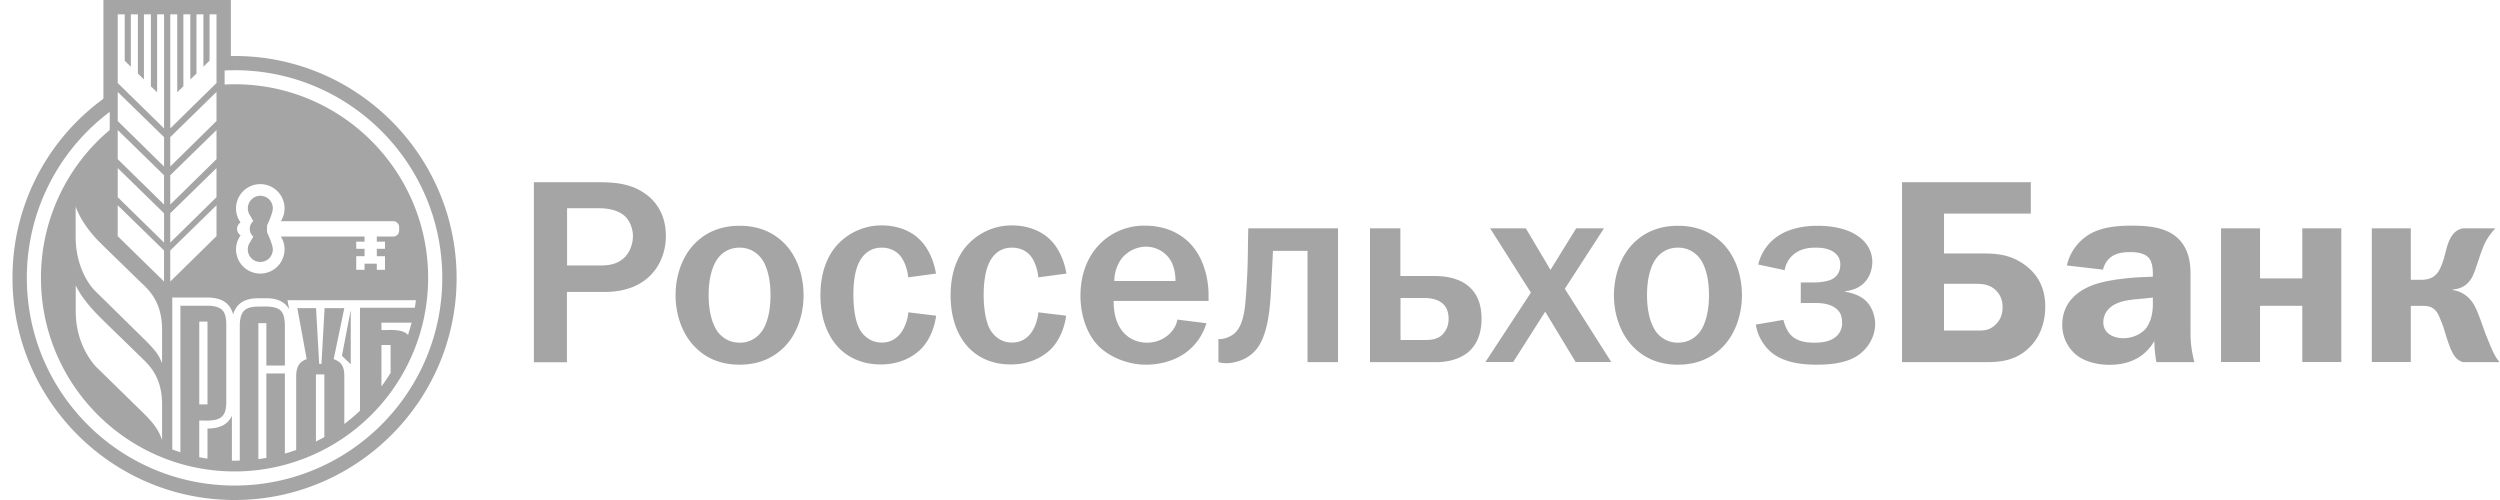
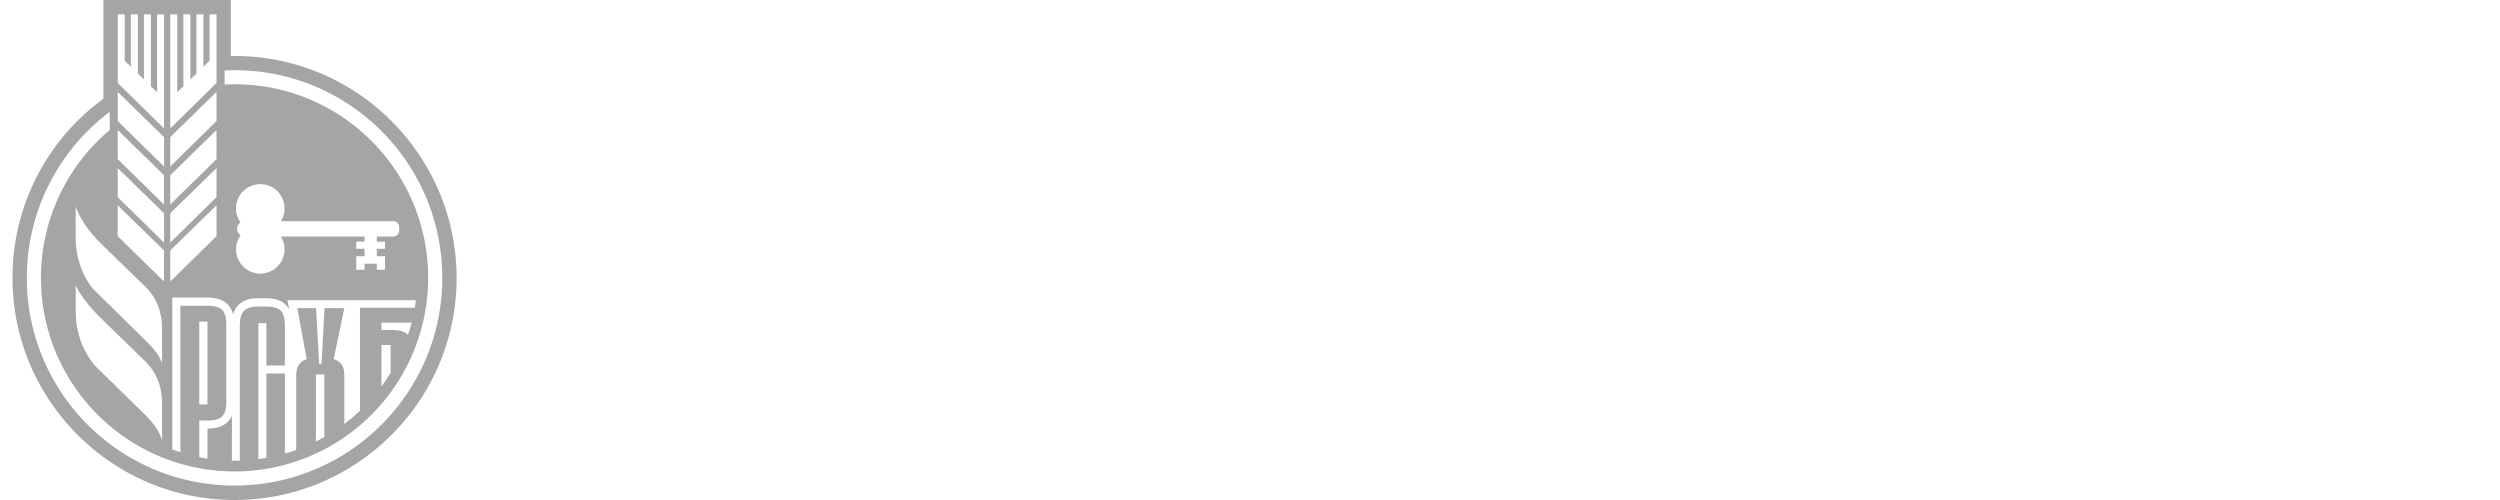
<svg xmlns="http://www.w3.org/2000/svg" width="120" height="24" fill="none" viewBox="0 0 120 24">
-   <path fill="#A5A5A6" d="M28.625 8.745c.745 0 1.575.026 2.294.518.48.317 1.043.946 1.043 2.067 0 1.231-.784 2.683-2.935 2.683h-1.814v3.376h-1.588V8.745h3Zm.065 3.998c.35 0 .855.013 1.264-.363.278-.253.427-.68.427-1.044 0-.336-.136-.745-.414-.984-.279-.24-.72-.357-1.212-.357h-1.536v2.748h1.471ZM33.426 11.614c.44-.414 1.095-.777 2.074-.777.985 0 1.64.363 2.08.777.654.616.991 1.575.991 2.553 0 .979-.337 1.938-.991 2.554-.44.414-1.095.784-2.08.784-.979 0-1.64-.363-2.074-.784-.654-.616-.998-1.575-.998-2.553 0-.985.344-1.938.998-2.553Zm1.07 4.368c.136.162.453.466 1.004.466a1.25 1.25 0 0 0 1.004-.466c.104-.11.48-.616.48-1.814 0-1.2-.376-1.698-.48-1.815a1.281 1.281 0 0 0-1.004-.466c-.551 0-.868.298-1.005.466-.097.117-.48.616-.48 1.815 0 1.192.383 1.697.48 1.814ZM43.593 13.313c-.026-.324-.149-.706-.317-.946-.15-.227-.454-.48-.953-.48-.492 0-.823.253-1.023.59-.318.518-.337 1.322-.337 1.691 0 .59.084 1.296.337 1.698.162.253.492.577 1.023.577.376 0 .687-.15.933-.48.188-.265.318-.641.344-.972l1.335.162c-.078.59-.337 1.25-.804 1.672-.389.35-.998.668-1.853.668-.953 0-1.575-.376-1.938-.72-.492-.466-.959-1.296-.959-2.605 0-1.218.415-1.95.74-2.339a2.888 2.888 0 0 1 2.19-1.01c.79 0 1.45.278 1.86.706.414.414.666 1.043.757 1.607l-1.335.181ZM49.84 13.313c-.026-.324-.149-.706-.31-.946-.15-.227-.454-.48-.96-.48-.492 0-.816.253-1.017.59-.311.518-.337 1.322-.337 1.691 0 .59.09 1.296.337 1.698.162.253.492.577 1.017.577.376 0 .694-.15.934-.48.187-.265.31-.641.336-.972l1.335.162c-.078.59-.336 1.25-.803 1.672-.395.35-.992.668-1.853.668-.96 0-1.575-.376-1.938-.72-.492-.466-.952-1.296-.952-2.605 0-1.218.414-1.95.745-2.339a2.877 2.877 0 0 1 2.19-1.01c.79 0 1.445.278 1.866.706.415.414.667 1.043.758 1.607l-1.348.181ZM57.907 15.515a2.697 2.697 0 0 1-1.055 1.458c-.506.344-1.16.532-1.854.532-.868 0-1.75-.37-2.28-.907-.493-.5-.856-1.374-.856-2.404 0-1.31.544-2.178 1.134-2.67a2.995 2.995 0 0 1 1.95-.693c1.225 0 2.003.563 2.418 1.146.44.603.647 1.445.647 2.178v.291h-4.555c0 .072-.013.655.214 1.121.337.706.959.881 1.386.881.344 0 .765-.103 1.122-.466.214-.227.297-.44.337-.642l1.392.175Zm-1.483-2.028c0-.363-.084-.777-.279-1.056-.24-.35-.668-.59-1.134-.59-.48 0-.894.24-1.147.538a1.8 1.8 0 0 0-.375 1.108h2.934ZM64.225 10.96v6.422h-1.464v-5.34h-1.659c-.038.869-.064 1.219-.09 1.815-.04.667-.092 2.073-.655 2.845-.311.414-.7.576-.978.654a1.703 1.703 0 0 1-.519.078 1.25 1.25 0 0 1-.376-.052v-1.108h.123c.188-.013.441-.11.61-.24.505-.402.55-1.309.602-2.028.065-.946.078-1.51.084-2.365l.014-.68h4.308ZM68.839 13.248c.415 0 1.225.052 1.75.583.479.466.525 1.121.525 1.47 0 .921-.377 1.388-.668 1.627-.104.078-.577.454-1.49.454H65.76V10.96h1.458v2.288h1.62Zm-1.614 3.071h1.148c.278 0 .576-.013.829-.227.149-.142.33-.375.33-.784 0-.35-.103-.628-.388-.816-.254-.162-.571-.188-.772-.188h-1.147v2.015ZM73.239 10.96l1.185 1.996 1.231-1.995h1.335l-1.879 2.902 2.229 3.512h-1.71L74.17 14.96l-1.536 2.416h-1.334l2.183-3.33-1.956-3.085h1.71ZM78.468 11.614c.44-.414 1.094-.777 2.073-.777.985 0 1.639.363 2.08.777.654.616.992 1.575.992 2.553 0 .979-.344 1.938-.992 2.554-.441.414-1.095.784-2.08.784-.985 0-1.633-.363-2.073-.784-.655-.616-.999-1.575-.999-2.553.007-.985.344-1.938.999-2.553Zm1.069 4.368c.135.162.453.466 1.004.466.557 0 .868-.298 1.01-.466.098-.11.48-.616.48-1.814 0-1.2-.376-1.698-.48-1.815a1.285 1.285 0 0 0-1.01-.466c-.551 0-.868.298-1.004.466-.098.117-.48.616-.48 1.815 0 1.192.382 1.697.48 1.814ZM84.396 12.697a2.255 2.255 0 0 1 1.03-1.42c.214-.136.803-.44 1.814-.44.629 0 1.27.11 1.75.376.707.389.881.952.881 1.36 0 .441-.213 1.284-1.308 1.407v.025c.375.052.796.214 1.043.48.227.24.401.642.401 1.07 0 .64-.376 1.21-.855 1.522-.576.376-1.374.428-1.963.428-.596 0-1.497-.065-2.132-.564a2.215 2.215 0 0 1-.778-1.36l1.322-.228c.052.201.162.506.317.68.325.383.843.415 1.173.415.325 0 .681-.038.953-.226a.834.834 0 0 0 .376-.733c0-.265-.052-.48-.273-.667-.291-.24-.68-.279-1.043-.279h-.667v-.985h.668c.252 0 .615-.051.816-.149.265-.136.414-.363.414-.725 0-.201-.077-.396-.265-.545-.291-.24-.706-.252-.92-.252-.292 0-.72.038-1.07.337a1.22 1.22 0 0 0-.414.745l-1.27-.272ZM97.479 10.254h-4.166v1.912h1.852c.668 0 1.31.052 1.964.505.641.441 1.043 1.095 1.043 2.042 0 .88-.324 1.535-.745 1.95-.629.628-1.348.72-2.1.72h-4.03V8.744h6.182v1.51Zm-4.166 5.612h1.626c.305 0 .583-.013.868-.305.278-.278.317-.59.317-.83 0-.278-.077-.55-.317-.79-.285-.285-.654-.317-.92-.317h-1.575v2.242ZM99.209 12.742a2.34 2.34 0 0 1 1.109-1.51c.498-.291 1.166-.401 1.995-.401 1.056 0 2.132.136 2.605 1.133.253.512.227 1.07.227 1.55v2.48c0 .52.078.999.188 1.387h-1.827a6.175 6.175 0 0 1-.098-1.017c-.239.428-.816 1.147-2.151 1.147-.59 0-1.199-.149-1.614-.492a1.852 1.852 0 0 1-.654-1.432c0-.642.278-1.413 1.374-1.867.706-.291 1.853-.388 2.371-.414l.603-.026v-.136c0-.175-.013-.551-.188-.758-.24-.279-.719-.285-.907-.285-.259 0-.577.025-.842.188a1.012 1.012 0 0 0-.454.654l-1.737-.201Zm3.564 1.6c-.628.052-1.257.117-1.613.551a.925.925 0 0 0-.201.577c0 .279.136.467.279.564.175.136.44.2.693.2.376 0 .816-.161 1.069-.466.039-.039.337-.415.337-1.147v-.337l-.564.058ZM108.482 10.96v2.404h2.028V10.96h1.873v6.415h-1.873V14.68h-2.028v2.695h-1.873V10.96h1.873ZM115.719 10.96v2.47h.506c.544 0 .771-.266.907-.558.265-.564.252-1.004.492-1.445.188-.35.441-.44.603-.466h1.548c-.2.213-.375.466-.491.693-.201.415-.39 1.095-.506 1.386-.149.402-.402.804-1.044.856v.026c.344.051.694.226.959.615.162.24.273.551.454 1.043.175.506.253.68.415 1.07.129.291.201.466.415.732h-1.763c-.279-.09-.467-.279-.693-.933-.175-.506-.201-.68-.318-.96l-.091-.226c-.188-.48-.44-.583-.829-.583h-.564v2.695h-1.872V10.96h1.872ZM13.096 11.973a.601.601 0 0 1-1.202 0c0-.12.035-.235.1-.33l.165-.284a.49.49 0 0 1-.17-.373.49.49 0 0 1 .17-.375l-.165-.284a.6.6 0 1 1 1.102-.33c0 .245-.28.829-.28.829v.314l.03.068c.07.162.25.57.25.765ZM16.836 17.483l-.424-.404.424-2.194v2.598Z" />
  <path fill="#A5A5A6" fill-rule="evenodd" d="M.6 13.344C.6 19.218 5.382 24 11.261 24c5.874 0 10.656-4.782 10.656-10.651 0-5.88-4.777-10.661-10.656-10.661h-.18V0H4.964v4.737l-.115.09A10.588 10.588 0 0 0 .6 13.344Zm6.642-9.2.3.284V.688h.333v5.476l-2.224-2.18V.689h.335v2.224l.294.29V.688h.339v2.838l.29.289V.688h.333v3.456Zm4.02-.773c-.16 0-.32.005-.48.01v.678c.155-.01.315-.015.48-.015 5.13 0 9.289 4.159 9.289 9.295a9.29 9.29 0 0 1-9.29 9.29c-5.13 0-9.295-4.159-9.295-9.29a9.269 9.269 0 0 1 3.301-7.1V5.37a9.95 9.95 0 0 0-3.979 7.968c0 5.505 4.463 9.968 9.973 9.968 5.505 0 9.968-4.463 9.968-9.968s-4.463-9.968-9.968-9.968ZM8.173 13.514l2.219-2.18v-1.48l-2.22 2.169v1.49Zm2.219-7.705-2.22 2.184V6.582l2.22-2.17V5.81Zm-2.22 4.01 2.22-2.18V6.243l-2.22 2.169v1.406Zm0 1.824 2.22-2.179V8.068l-2.22 2.169v1.406Zm-.298 1.87-2.224-2.178V9.853l2.224 2.17v1.49Zm2.184-10.6-.295.289V.688H9.43v2.843l-.294.284V.688h-.334V4.14l-.294.29V.688h-.334v5.475l2.219-2.18V.689h-.334v2.224Zm-2.184 5.08L5.651 5.809V4.413l2.224 2.169v1.41Zm-2.224-.354 2.224 2.18V8.411l-2.224-2.17V7.64Zm2.224 4.004L5.651 9.464V8.068l2.224 2.169v1.406Zm11.005-1.027h-5.4c.115-.179.18-.388.18-.613a1.164 1.164 0 0 0-2.33 0c0 .255.08.484.22.673-.1.065-.17.18-.17.31s.07.244.17.309c-.134.19-.22.424-.22.673a1.164 1.164 0 0 0 2.329 0 1.12 1.12 0 0 0-.179-.614h4.02v.245h-.4v.344h.4v.354h-.4v.653h.4v-.294h.588v.294h.393v-.653h-.393v-.354h.393v-.344h-.393v-.245h.792c.155 0 .28-.13.28-.284v-.174c0-.15-.13-.28-.28-.28Zm-15.248.744V9.909s.24.802 1.132 1.695c.292.292.628.618 1.049 1.027.256.248.543.528.87.848l.1.094c.389.367.998.941.998 2.255v1.605c-.145-.354-.254-.563-.898-1.192-.03-.03-2.094-2.059-2.298-2.258-.35-.344-.953-1.237-.953-2.623Zm3.052 5.704c-.408-.4-.753-.735-1.053-1.026-.338-.328-.619-.6-.867-.85-.893-.892-1.127-1.495-1.127-1.495v1.251c0 1.387.628 2.27.947 2.633.205.2 2.274 2.224 2.299 2.25.624.608.746.908.884 1.249l.014.032v-1.696c0-1.305-.606-1.88-.992-2.247a7.315 7.315 0 0 1-.105-.101Zm12.066.833a9.96 9.96 0 0 1-.439.653v-1.99h.439v1.337Zm.838-1.826v-.004c.06-.193.12-.386.17-.58H18.31v.355h.22c.384-.01.817-.015 1.057.23Zm-10.022-.633h.394v3.974h-.394v-3.974Zm.394-.763c.334 0 .568.07.703.2s.2.364.2.698v3.715c0 .334-.06.568-.2.698-.204.204-.584.204-.898.204-.07-.005-.14-.005-.2-.005v1.76c.13.026.26.05.395.07V20.57c.598 0 .987-.204 1.172-.613v2.154h.13c.084 0 .164 0 .249-.005v-6.467c0-.344.07-.584.2-.718.129-.14.363-.205.692-.205.045 0 .093 0 .143-.002.32-.006.72-.013.94.207.129.134.189.379.189.718v1.905h-.888v-2.035h-.384v6.527c.13-.015.255-.035.384-.06v-4.049h.888v3.845c.184-.05.364-.11.543-.175v-3.52c0-.399.095-.698.504-.838l-.449-2.448h.898l.15 2.673h.11l.149-2.673h.947l-.509 2.448c.424.15.51.41.51.838v2.274c.263-.2.513-.409.752-.638V14.77h2.633c.02-.12.035-.234.05-.36h-6.164l.085.445c-.194-.36-.563-.539-1.107-.539h-.384c-.653 0-1.052.26-1.202.778-.14-.543-.553-.813-1.236-.813H8.269v7.295c.13.045.26.09.39.13v-7.03h1.3Zm5.289 6.475-.083.043V17.97h.404v3.007c-.103.06-.213.116-.321.172Z" clip-rule="evenodd" />
</svg>